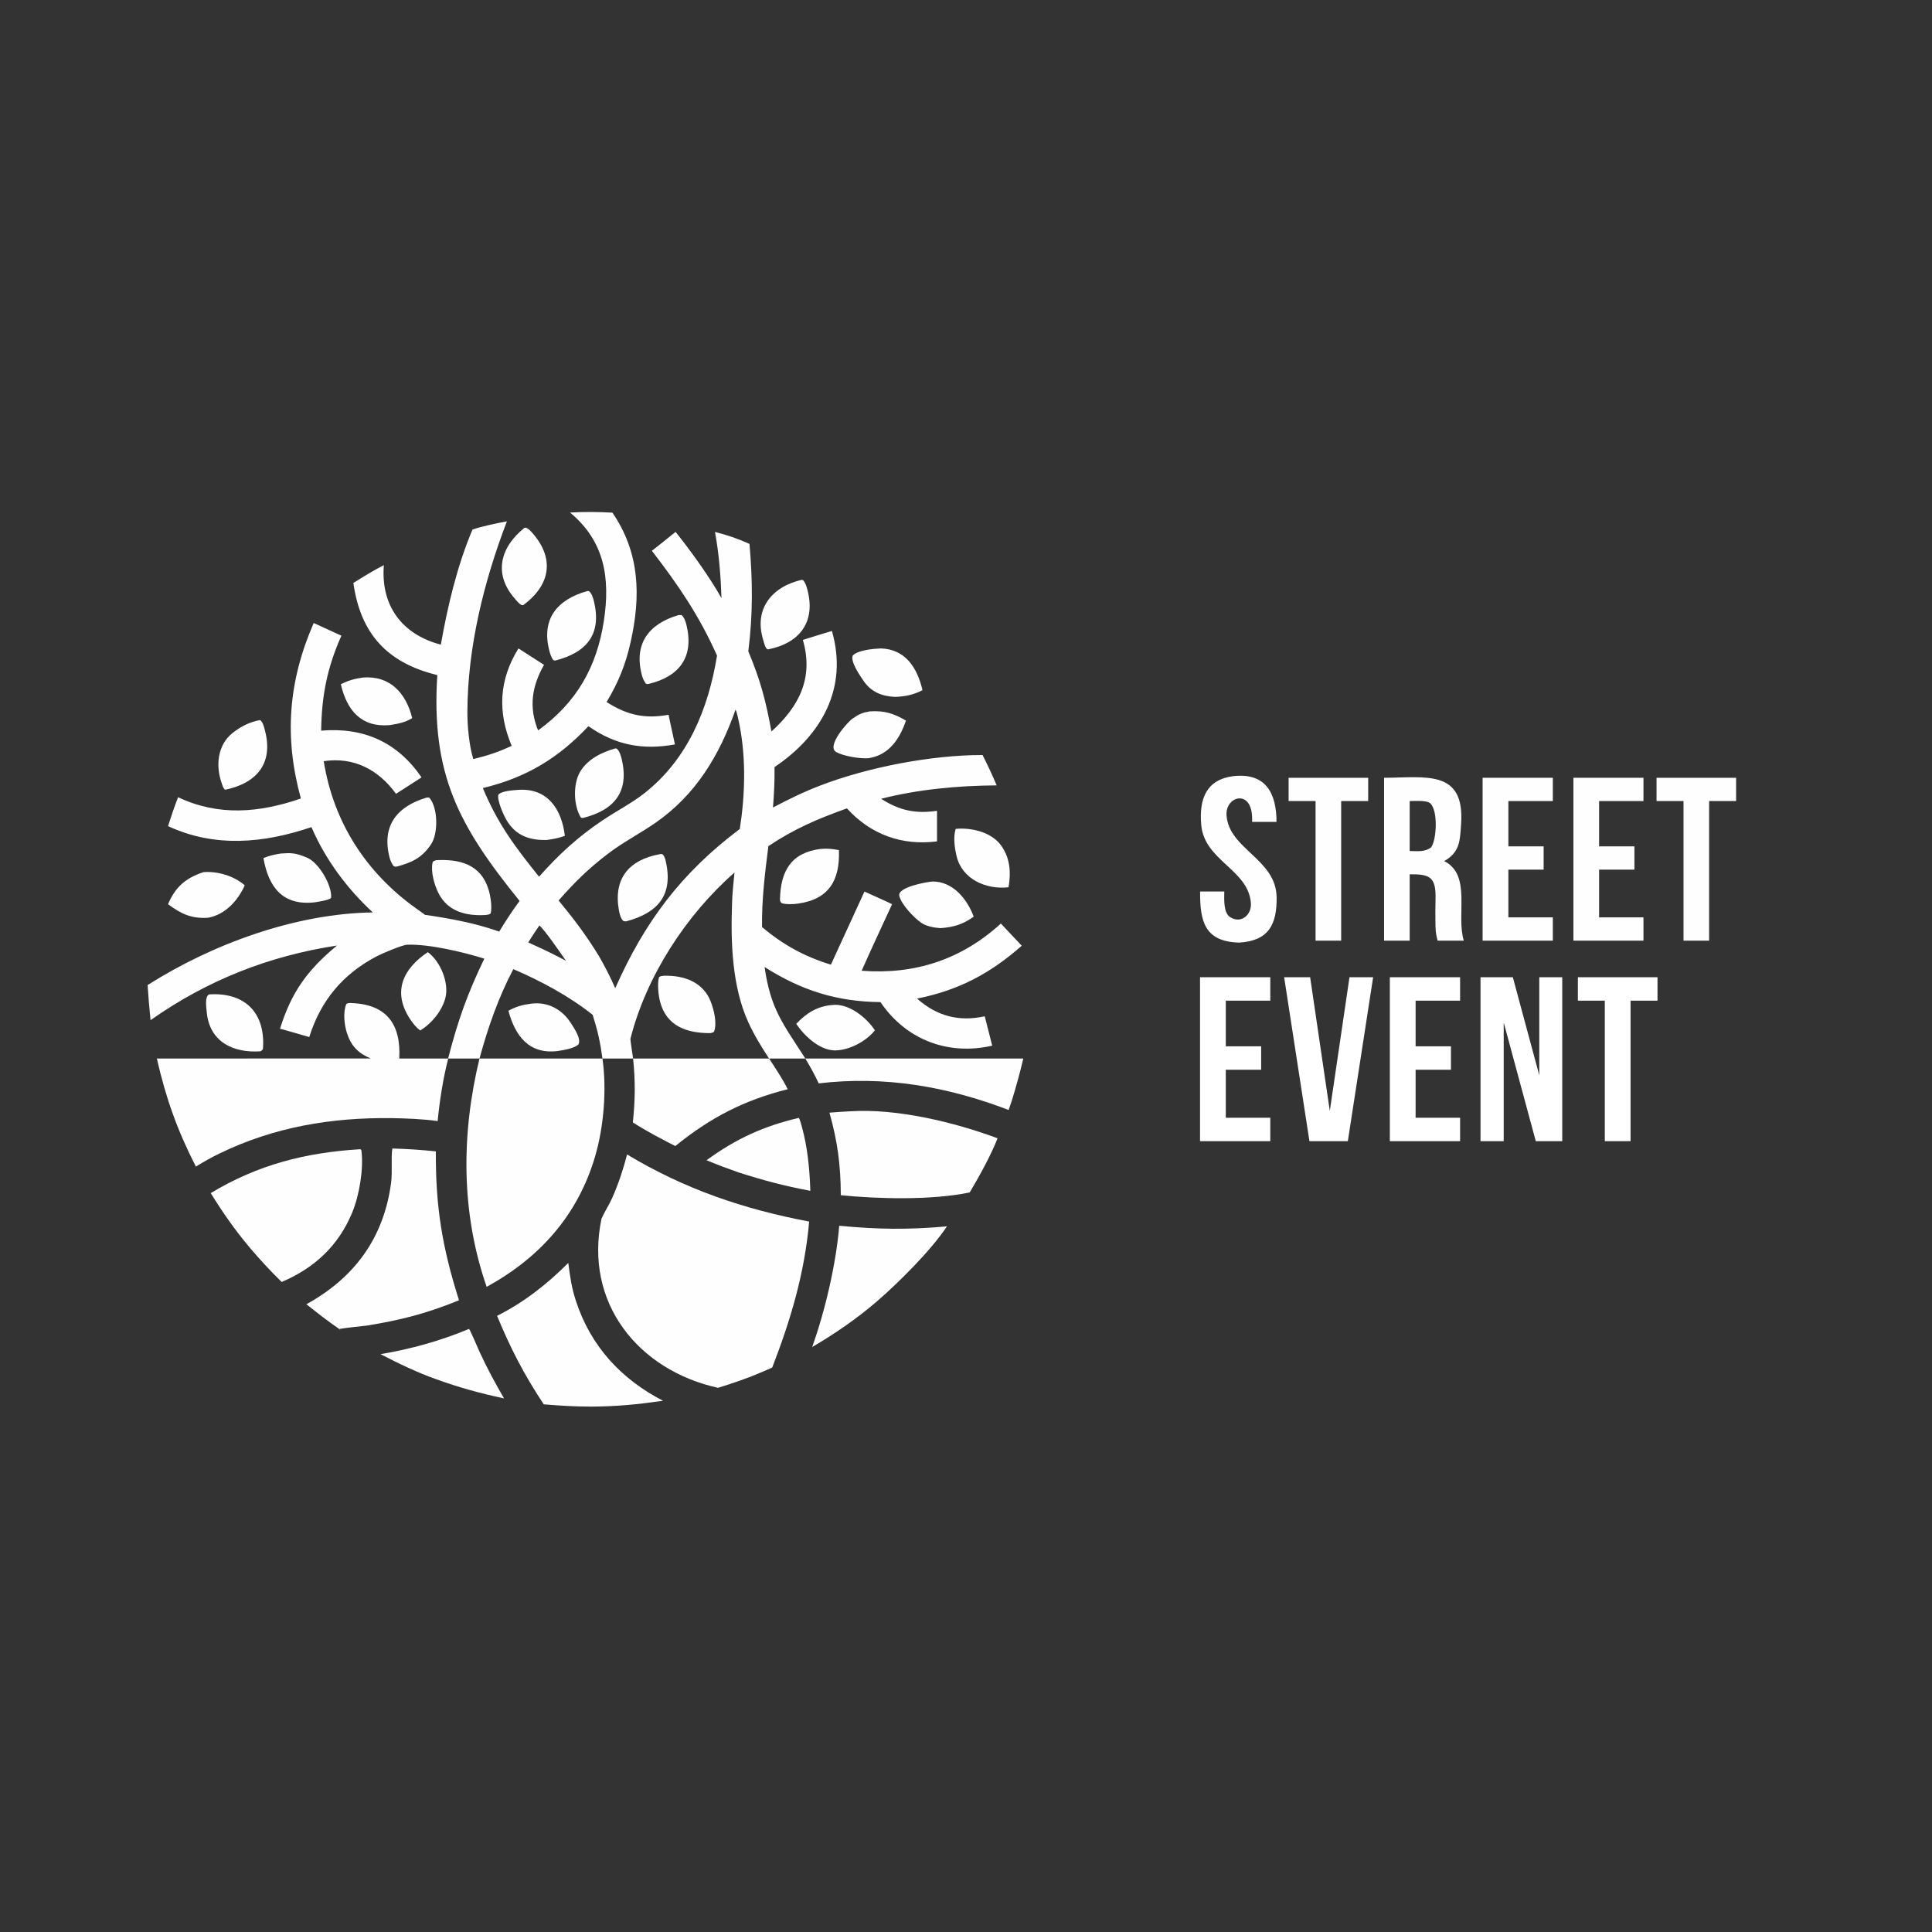
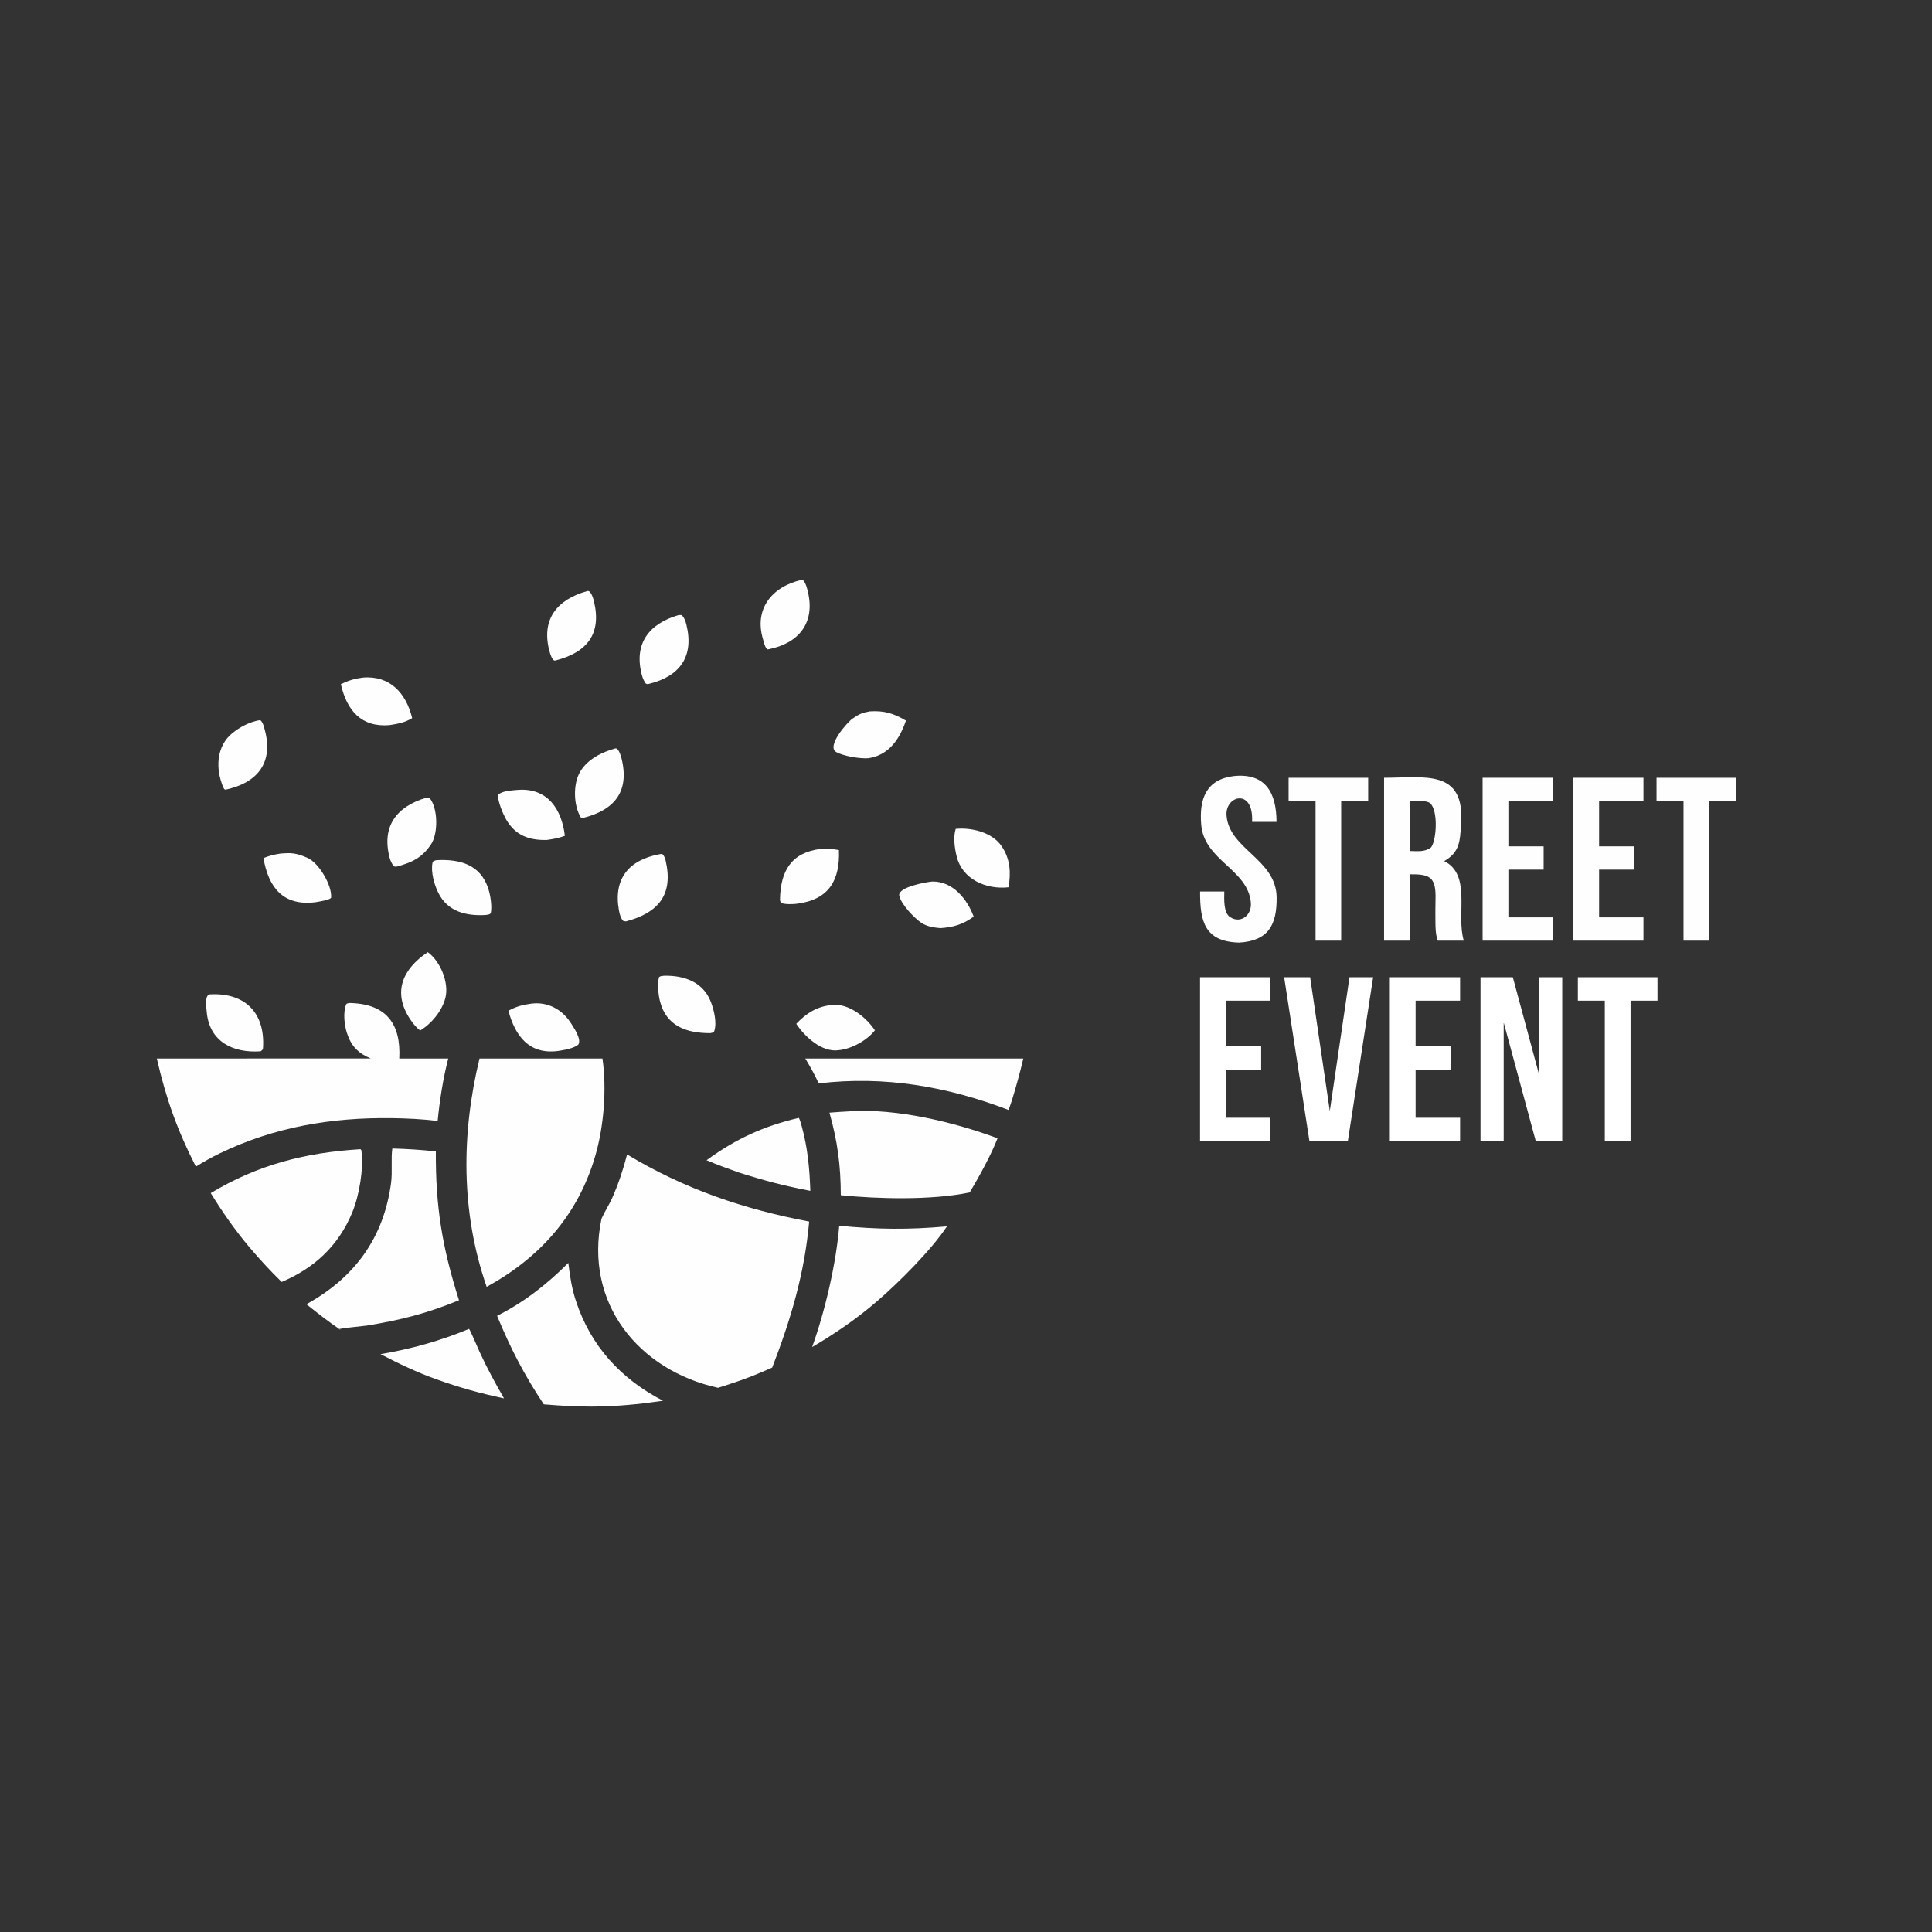
<svg xmlns="http://www.w3.org/2000/svg" viewBox="0 0 132 132" fill="none">
  <rect x="0" y="0" width="132" height="132" fill="#333333" stroke="none" />
  <path fill-rule="evenodd" clip-rule="evenodd" d="M94.564 53.14C97.368 53.135 100.105 52.523 99.825 56.333C99.743 57.447 99.754 58.212 98.671 58.832C100.561 59.776 99.471 62.518 100.011 64.268L98.223 64.268C98.078 63.765 98.077 63.427 98.071 62.914C98.067 62.454 98.067 61.907 98.079 61.453C98.122 59.929 97.712 59.717 96.314 59.734V64.268H94.564V53.14ZM97.713 54.88C97.479 54.668 96.659 54.725 96.314 54.73V58.144C96.846 58.151 97.355 58.226 97.781 57.891C98.155 57.379 98.268 55.384 97.713 54.88Z" fill="#FEFEFE" />
  <path d="M84.269 53.027C86.484 52.785 87.212 54.192 87.216 56.155H85.549L85.55 55.961C85.561 53.862 83.71 54.381 83.8 55.704C83.958 58.019 87.188 58.688 87.223 61.301C87.248 63.186 86.663 64.28 84.669 64.401C82.299 64.342 81.983 62.945 81.994 60.911H83.647C83.641 61.434 83.581 62.378 84.055 62.667C84.787 63.132 85.534 62.518 85.463 61.678C85.272 59.392 82.278 58.808 82.071 56.351C81.921 54.581 82.408 53.269 84.269 53.027Z" fill="#FEFEFE" />
  <path d="M101.296 53.14H106.094V54.73H103.057V57.826H105.466V59.416H103.057V62.678H106.094V64.268H101.296V53.14Z" fill="#FEFEFE" />
  <path d="M107.5 53.14H112.286V54.73H109.255V57.826H111.669V59.416H109.255V62.678H112.286V64.268H107.5V53.14Z" fill="#FEFEFE" />
  <path d="M88.041 53.141L93.478 53.14V54.73H91.633V64.268H89.883V54.73H88.041V53.141Z" fill="#FEFEFE" />
  <path d="M113.18 53.141L118.616 53.14V54.73H116.772V64.268H115.023V54.73H113.18V53.141Z" fill="#FEFEFE" />
  <path d="M83.75 71.487H86.166V73.088H83.75V76.368H86.79V77.968H81.99V66.767H86.79V68.368H83.75V71.487Z" fill="white" />
  <path d="M90.856 75.903L92.201 66.767H93.817L92.088 77.968H89.465L87.737 66.767H89.513L90.856 75.903Z" fill="white" />
  <path d="M96.718 71.487H99.134V73.088H96.718V76.368H99.758V77.968H94.958V66.767H99.758V68.368H96.718V71.487Z" fill="white" />
  <path d="M102.737 69.856V77.968H101.153V66.767H103.361L105.169 73.472V66.767H106.737V77.968H104.929L102.737 69.856Z" fill="white" />
  <path d="M107.805 66.767H113.245V68.368H111.405V77.968H109.645V68.368H107.805V66.767Z" fill="white" />
-   <path fill-rule="evenodd" clip-rule="evenodd" d="M38.947 35.019C39.914 34.961 40.874 34.973 41.842 35.025C43.718 37.771 43.797 40.722 43.08 43.897C42.732 45.438 42.252 46.615 41.443 47.966C42.832 48.846 44.034 49.137 45.676 48.834L46.113 50.861C43.944 51.258 42.102 50.921 40.274 49.664L40.203 49.614C38.146 51.806 35.935 53.138 32.989 53.842C34.016 56.302 35.18 57.846 36.83 59.9C38.157 58.397 39.499 57.167 41.171 56.047C42.078 55.438 43.179 54.863 44.02 54.202C47.006 51.852 48.395 48.423 48.99 44.794C47.764 42.048 46.343 39.971 44.539 37.633C45.071 37.208 45.633 36.772 46.157 36.34C47.173 37.609 48.491 39.43 49.291 40.864C49.249 39.371 49.12 37.811 48.85 36.342C49.727 36.575 50.373 36.784 51.207 37.161C51.428 39.673 51.444 41.983 51.127 44.498C51.959 46.486 52.324 47.882 52.707 49.975C54.589 48.286 55.61 46.306 54.853 43.719C55.513 43.514 56.176 43.304 56.839 43.109C57.959 46.992 56.148 50.235 52.918 52.409C52.927 53.416 52.89 54.166 52.813 55.17C53.889 54.606 54.893 54.111 56.034 53.673C59.288 52.423 63.589 51.589 67.131 51.584C67.472 52.261 67.804 52.959 68.096 53.659C65.481 53.676 62.741 53.926 60.201 54.574C61.452 55.375 62.537 55.612 64.019 55.397V57.486C61.629 57.792 59.49 57.022 57.865 55.231C55.9 55.929 54.254 56.633 52.498 57.811C52.26 59.686 52.042 61.437 52.064 63.338C53.502 64.552 54.965 65.356 56.77 65.909L59.062 60.914C59.673 61.194 60.349 61.486 60.95 61.778C60.263 63.278 59.533 64.818 58.871 66.324C62.493 66.603 65.681 65.568 68.382 63.099L69.809 64.615C67.646 66.521 65.5 67.656 62.656 68.227C64.006 69.421 65.508 69.825 67.281 69.436L67.791 71.443C64.773 72.134 61.9 71.041 60.156 68.466C57.169 68.44 54.756 67.667 52.238 66.07C52.651 68.95 53.486 69.928 55.022 72.321H52.548C52.992 73.003 53.452 73.692 53.819 74.418C50.819 75.174 48.536 76.358 46.139 78.302C45.23 77.84 44.096 77.247 43.239 76.686C43.399 75.167 43.414 73.85 43.255 72.321L41.161 72.321C41.004 71.17 40.842 70.446 40.494 69.338C38.918 68.074 36.92 67.004 35.07 66.214C34.034 68.198 33.348 70.176 32.761 72.321H30.616C31.282 69.739 31.925 67.915 33.091 65.498C31.677 65.054 29.34 64.493 27.819 64.546C27.484 64.558 26.102 65.147 25.747 65.333C23.423 66.548 21.911 68.362 21.129 70.856C20.482 70.671 19.778 70.455 19.132 70.287C19.921 67.754 21.01 66.277 23.022 64.602C18.358 65.316 14.156 66.973 10.285 69.701C10.206 68.892 10.135 68.115 10.084 67.304C14.517 64.49 20.197 62.412 25.473 62.34C23.708 60.706 22.231 58.726 21.279 56.51C18.019 57.617 14.674 57.929 11.48 56.443C11.69 55.781 11.914 55.116 12.167 54.469C14.934 55.776 17.709 55.538 20.557 54.556C19.405 50.364 19.693 46.559 21.433 42.566L23.326 43.432C22.352 45.617 21.974 47.545 21.943 49.921C24.836 49.677 27.147 50.694 28.801 53.114L27.056 54.237C25.872 52.594 24.174 51.695 22.118 52.006C22.787 56.188 25.013 59.629 28.445 62.077C28.548 62.151 28.955 62.431 29.026 62.502C30.75 62.755 32.457 63.063 34.108 63.648C34.556 62.917 34.986 62.244 35.501 61.554C31.328 56.404 29.45 52.897 29.878 46.123C26.465 45.297 24.631 43.305 24.144 39.83C24.798 39.421 25.539 38.958 26.226 38.613C26.005 41.374 27.457 43.347 30.119 44.045C30.582 41.416 31.236 38.654 32.28 36.184C32.755 35.996 34.078 35.717 34.633 35.62C33.062 39.721 31.948 44.215 31.933 48.633C31.93 49.594 32.051 50.944 32.337 51.864C33.348 51.611 34.008 51.4 34.959 50.959C33.989 48.642 34.086 46.467 35.422 44.302L37.169 45.424C36.337 46.892 36.118 48.303 36.762 49.906C39.386 48.005 40.779 45.584 41.261 42.397C41.7 39.491 41.309 36.979 38.947 35.019ZM50.182 59.614C46.889 62.5 44.15 66.7 43.072 70.976C43.058 71.033 43.232 72.139 43.255 72.321L52.542 72.321C52.011 71.501 51.54 70.745 51.132 69.855C50.018 67.422 49.92 64.4 50.014 61.763C50.027 61.093 50.117 60.287 50.182 59.614ZM50.253 48.486C49.167 51.584 47.548 54.293 44.803 56.203C43.734 56.948 42.567 57.541 41.532 58.335C40.199 59.349 39.264 60.275 38.166 61.522C39.208 62.785 40.089 63.949 40.944 65.361C41.379 66.13 41.68 66.711 42.035 67.519C44.044 62.981 46.547 59.645 50.545 56.638C50.907 54.335 50.977 51.825 50.527 49.541C50.485 49.33 50.355 48.647 50.253 48.486ZM36.85 63.234C36.584 63.624 36.337 63.987 36.091 64.389C36.807 64.712 37.443 65.01 38.144 65.368L38.669 65.645C38.398 65.248 37.134 63.418 36.85 63.234Z" fill="#FEFEFE" />
  <path d="M45.365 66.667C46.714 66.629 48.032 67.08 48.56 68.434C48.773 68.978 48.997 69.865 48.798 70.45C48.761 70.559 48.623 70.564 48.524 70.586C46.934 70.591 45.536 70.119 45.097 68.432C44.981 67.986 44.901 67.206 45.026 66.763C45.123 66.675 45.215 66.689 45.365 66.667Z" fill="#FEFEFE" />
  <path d="M36.283 68.574C37.449 68.418 38.451 68.989 39.052 69.973C39.251 70.298 39.722 70.974 39.521 71.359C39.22 71.637 38.502 71.748 38.09 71.811C36.145 72.044 35.2 70.781 34.736 69.057C35.25 68.772 35.706 68.65 36.283 68.574Z" fill="#FEFEFE" />
  <path d="M45.088 58.358C45.203 58.342 45.197 58.336 45.299 58.39C45.386 58.517 45.44 58.638 45.475 58.788C46.026 61.123 44.985 62.369 42.766 62.953L42.599 62.931C42.417 62.786 42.33 62.434 42.289 62.211C41.895 60.043 42.952 58.747 45.088 58.358Z" fill="#FEFEFE" />
  <path d="M42.844 78.877C46.782 81.247 50.8 82.61 55.285 83.462C54.967 87.013 54.031 90.147 52.76 93.436L52.112 93.719C51.13 94.146 50.08 94.505 49.058 94.82C43.619 93.619 39.89 89.026 41.096 83.267C41.304 82.79 41.617 82.32 41.827 81.848C42.258 80.875 42.578 79.907 42.844 78.877Z" fill="#FEFEFE" />
  <path d="M32.761 72.321H41.161C41.465 74.417 41.254 76.994 40.657 79.019C39.474 83.031 36.877 85.933 33.25 87.921C31.489 82.847 31.508 77.495 32.761 72.321Z" fill="#FEFEFE" />
  <path d="M23.882 68.528L24.012 68.532C26.43 68.623 27.405 69.995 27.279 72.321H30.625C30.271 73.679 30.036 75.211 29.901 76.598C29.027 76.459 27.649 76.406 26.761 76.395C22.634 76.34 18.708 77.006 14.982 78.816C14.449 79.069 13.885 79.4 13.381 79.704C12.114 77.223 11.332 75.028 10.716 72.321L25.335 72.319C24.485 71.969 23.99 71.475 23.701 70.57C23.528 70.028 23.43 69.181 23.648 68.632C23.684 68.541 23.792 68.546 23.882 68.528Z" fill="#FEFEFE" />
  <path d="M26.806 78.469C27.849 78.499 28.744 78.557 29.779 78.666C29.756 82.458 30.216 85.228 31.36 88.838C29.135 89.746 27.417 90.183 25.067 90.568C24.433 90.648 23.771 90.695 23.144 90.805L23.277 90.867C22.441 90.305 21.721 89.733 20.935 89.109C24.219 87.302 26.223 84.575 26.721 80.812C26.82 80.064 26.705 79.108 26.806 78.469Z" fill="#FEFEFE" />
  <path d="M24.615 78.518C24.649 78.524 24.655 78.547 24.689 78.585C24.86 79.844 24.548 81.681 24.061 82.853C23.119 85.119 21.477 86.641 19.244 87.587C18.448 86.81 17.775 86.075 17.055 85.231C16.039 84.019 15.224 82.852 14.398 81.516C17.623 79.574 20.864 78.746 24.615 78.518Z" fill="#FEFEFE" />
  <path d="M58.07 75.928C61.258 75.717 65.191 76.668 68.154 77.77C67.754 78.838 66.87 80.437 66.296 81.4C66.281 81.424 66.259 81.47 66.231 81.475C63.639 82.015 59.953 81.913 57.446 81.661C57.441 79.617 57.222 77.974 56.671 76.02C57.136 75.979 57.604 75.955 58.07 75.928Z" fill="#FEFEFE" />
  <path d="M38.828 86.286C38.948 87.226 39.052 87.976 39.346 88.876C40.36 91.979 42.435 94.225 45.301 95.705C43.556 95.954 42.144 96.095 40.389 96.103C39.236 96.103 38.293 96.04 37.151 95.948C35.803 93.918 34.884 92.131 33.962 89.902C35.803 88.975 37.379 87.739 38.828 86.286Z" fill="#FEFEFE" />
  <path d="M57.337 83.747C60.002 84 62.035 84.025 64.699 83.789C63.618 85.423 61.367 87.665 59.89 88.933C58.551 90.088 57.012 91.146 55.489 92.033C56.373 89.574 57.136 86.297 57.337 83.747Z" fill="#FEFEFE" />
  <path d="M55.021 72.321H69.915C69.675 73.338 69.437 74.205 69.131 75.196L68.912 75.837C64.71 74.227 60.419 73.487 55.937 74.02C55.659 73.418 55.362 72.887 55.021 72.321Z" fill="#FEFEFE" />
  <path d="M54.579 76.376C54.642 76.466 54.738 76.809 54.772 76.932C55.181 78.404 55.314 79.845 55.364 81.362C53.566 81.02 52.202 80.659 50.461 80.103C49.717 79.841 48.999 79.578 48.272 79.271C50.272 77.812 52.169 76.94 54.579 76.376Z" fill="#FEFEFE" />
  <path d="M32.048 90.795C32.122 90.864 32.668 92.149 32.764 92.359C33.266 93.461 33.832 94.493 34.435 95.542C32.742 95.178 31.448 94.822 29.82 94.239C28.532 93.785 27.207 93.149 25.999 92.52C28.096 92.166 30.086 91.612 32.048 90.795Z" fill="#FEFEFE" />
  <path d="M35.416 53.965C37.417 53.832 38.377 55.292 38.593 57.105C38.139 57.272 37.806 57.327 37.34 57.392C36.143 57.411 35.226 57.084 34.598 56.017C34.399 55.679 33.951 54.678 34.05 54.29C34.306 54.029 35.038 53.998 35.416 53.965Z" fill="#FEFEFE" />
  <path d="M59.431 48.602C60.41 48.541 61.056 48.736 61.897 49.234C61.474 50.474 60.748 51.583 59.353 51.802C58.77 51.854 57.632 51.661 57.137 51.386C56.436 50.998 57.881 49.355 58.239 49.103C58.697 48.783 58.92 48.69 59.431 48.602Z" fill="#FEFEFE" />
  <path d="M24.782 46.295C26.631 46.133 27.744 47.35 28.162 49.063C27.68 49.367 27.164 49.456 26.613 49.543C24.68 49.706 23.694 48.53 23.288 46.745C23.8 46.496 24.221 46.368 24.782 46.295Z" fill="#FEFEFE" />
  <path d="M19.177 58.316C19.842 58.267 20.195 58.251 21.011 58.614C21.774 58.954 22.678 60.449 22.625 61.318C22.616 61.477 21.787 61.605 21.528 61.646C19.349 61.905 18.348 60.646 17.999 58.625C18.428 58.457 18.727 58.385 19.177 58.316Z" fill="#FEFEFE" />
  <path d="M56.077 58C56.573 57.966 56.826 57.994 57.318 58.081C57.397 60.136 56.636 61.441 54.527 61.736C54.252 61.783 53.652 61.803 53.395 61.699C53.331 61.617 53.289 61.575 53.291 61.462C53.327 59.498 54.063 58.248 56.077 58Z" fill="#FEFEFE" />
-   <path d="M60.188 44.303C61.879 44.355 62.678 45.651 63.028 47.156C62.367 47.485 61.865 47.584 61.147 47.613C60.243 47.572 59.511 47.275 58.995 46.511C58.768 46.176 58.069 45.183 58.27 44.774C58.675 44.407 59.646 44.327 60.188 44.303Z" fill="#FEFEFE" />
  <path d="M29.81 58.77C31.405 58.686 32.836 59.054 33.37 60.745C33.512 61.194 33.629 61.939 33.528 62.403C33.41 62.503 33.358 62.484 33.19 62.515C31.868 62.595 30.592 62.295 29.951 61.008C29.676 60.457 29.419 59.566 29.553 58.94C29.579 58.821 29.712 58.802 29.81 58.77Z" fill="#FEFEFE" />
-   <path d="M13.902 59.586C14.865 59.514 15.996 59.846 16.723 60.49C16.245 61.54 15.402 62.478 14.231 62.701C13.096 62.785 12.363 62.436 11.48 61.777C11.989 60.58 12.702 59.986 13.902 59.586Z" fill="#FEFEFE" />
  <path d="M14.288 67.941C16.615 67.787 18.128 69.079 17.971 71.601C17.962 71.731 17.896 71.768 17.798 71.829C15.91 71.957 14.299 71.165 14.123 69.129C14.096 68.823 13.975 68.09 14.288 67.941Z" fill="#FEFEFE" />
  <path d="M63.708 60.228C65.102 60.215 66.079 61.426 66.526 62.627C65.784 63.166 65.136 63.353 64.247 63.413C63.839 63.381 63.324 63.306 62.948 63.05C62.446 62.708 61.572 61.79 61.441 61.201C61.309 60.609 63.328 60.254 63.708 60.228Z" fill="#FEFEFE" />
  <path d="M65.295 56.632C66.367 56.523 67.768 56.861 68.417 57.791C69.022 58.658 69.078 59.612 68.907 60.622C67.381 60.791 65.729 60.083 65.353 58.478C65.22 57.907 65.12 57.203 65.295 56.632Z" fill="#FEFEFE" />
  <path d="M56.845 68.665C57.971 68.523 59.195 69.511 59.776 70.394C59.221 71.096 58.188 71.664 57.298 71.752C56.15 71.916 54.986 70.827 54.403 69.951C55.085 69.225 55.838 68.751 56.845 68.665Z" fill="#FEFEFE" />
  <path d="M42.048 51.133L42.12 51.141C42.313 51.265 42.416 51.619 42.469 51.837C43.021 54.09 41.975 55.354 39.819 55.888C39.741 55.891 39.761 55.886 39.681 55.849C39.178 55.026 39.141 53.554 39.643 52.716C40.153 51.865 41.127 51.387 42.048 51.133Z" fill="#FEFEFE" />
  <path d="M54.791 39.612L54.874 39.644C55.062 39.851 55.145 40.2 55.206 40.468C55.687 42.551 54.592 43.945 52.51 44.36L52.431 44.363C52.264 44.254 52.185 43.855 52.13 43.672C51.509 41.6 52.743 40.071 54.791 39.612Z" fill="#FEFEFE" />
  <path d="M29.228 65.055C30.084 65.669 30.701 67.157 30.427 68.192C30.192 69.078 29.489 69.933 28.714 70.403C28.457 70.234 28.205 69.908 28.035 69.654C26.794 67.802 27.499 66.206 29.228 65.055Z" fill="#FEFEFE" />
  <path d="M46.373 42.02C46.416 42.016 46.511 42.02 46.56 42.021C46.742 42.159 46.843 42.464 46.897 42.682C47.428 44.844 46.469 46.206 44.327 46.726C44.175 46.74 44.244 46.754 44.113 46.696C43.995 46.52 43.911 46.337 43.856 46.132C43.285 43.98 44.325 42.617 46.373 42.02Z" fill="#FEFEFE" />
  <path d="M40.137 40.379L40.233 40.387C40.42 40.511 40.527 40.864 40.579 41.078C41.12 43.321 40.102 44.572 37.958 45.125C37.841 45.13 37.898 45.14 37.785 45.081C37.674 44.908 37.608 44.736 37.554 44.54C36.94 42.325 38.042 40.962 40.137 40.379Z" fill="#FEFEFE" />
  <path d="M29.145 54.495C29.194 54.494 29.314 54.48 29.339 54.508C29.944 55.218 29.927 56.944 29.476 57.645C28.84 58.63 28.111 58.93 27.142 59.2C26.973 59.215 27.024 59.233 26.886 59.167C26.767 58.996 26.675 58.812 26.622 58.609C26.055 56.446 27.1 55.102 29.145 54.495Z" fill="#FEFEFE" />
  <path d="M17.779 49.197C17.968 49.353 18.029 49.643 18.091 49.87C18.692 52.083 17.62 53.482 15.402 53.955L15.33 53.921C15.217 53.764 15.206 53.675 15.144 53.501C14.731 52.336 14.849 50.935 15.857 50.107C16.39 49.668 17.075 49.309 17.779 49.197Z" fill="#FEFEFE" />
-   <path d="M35.846 36.054C36.011 36.044 36.153 36.175 36.26 36.289C37.9 38.044 37.686 39.911 35.755 41.338C35.584 41.431 35.239 40.976 35.132 40.851C33.695 39.174 34.199 37.357 35.846 36.054Z" fill="#FEFEFE" />
</svg>